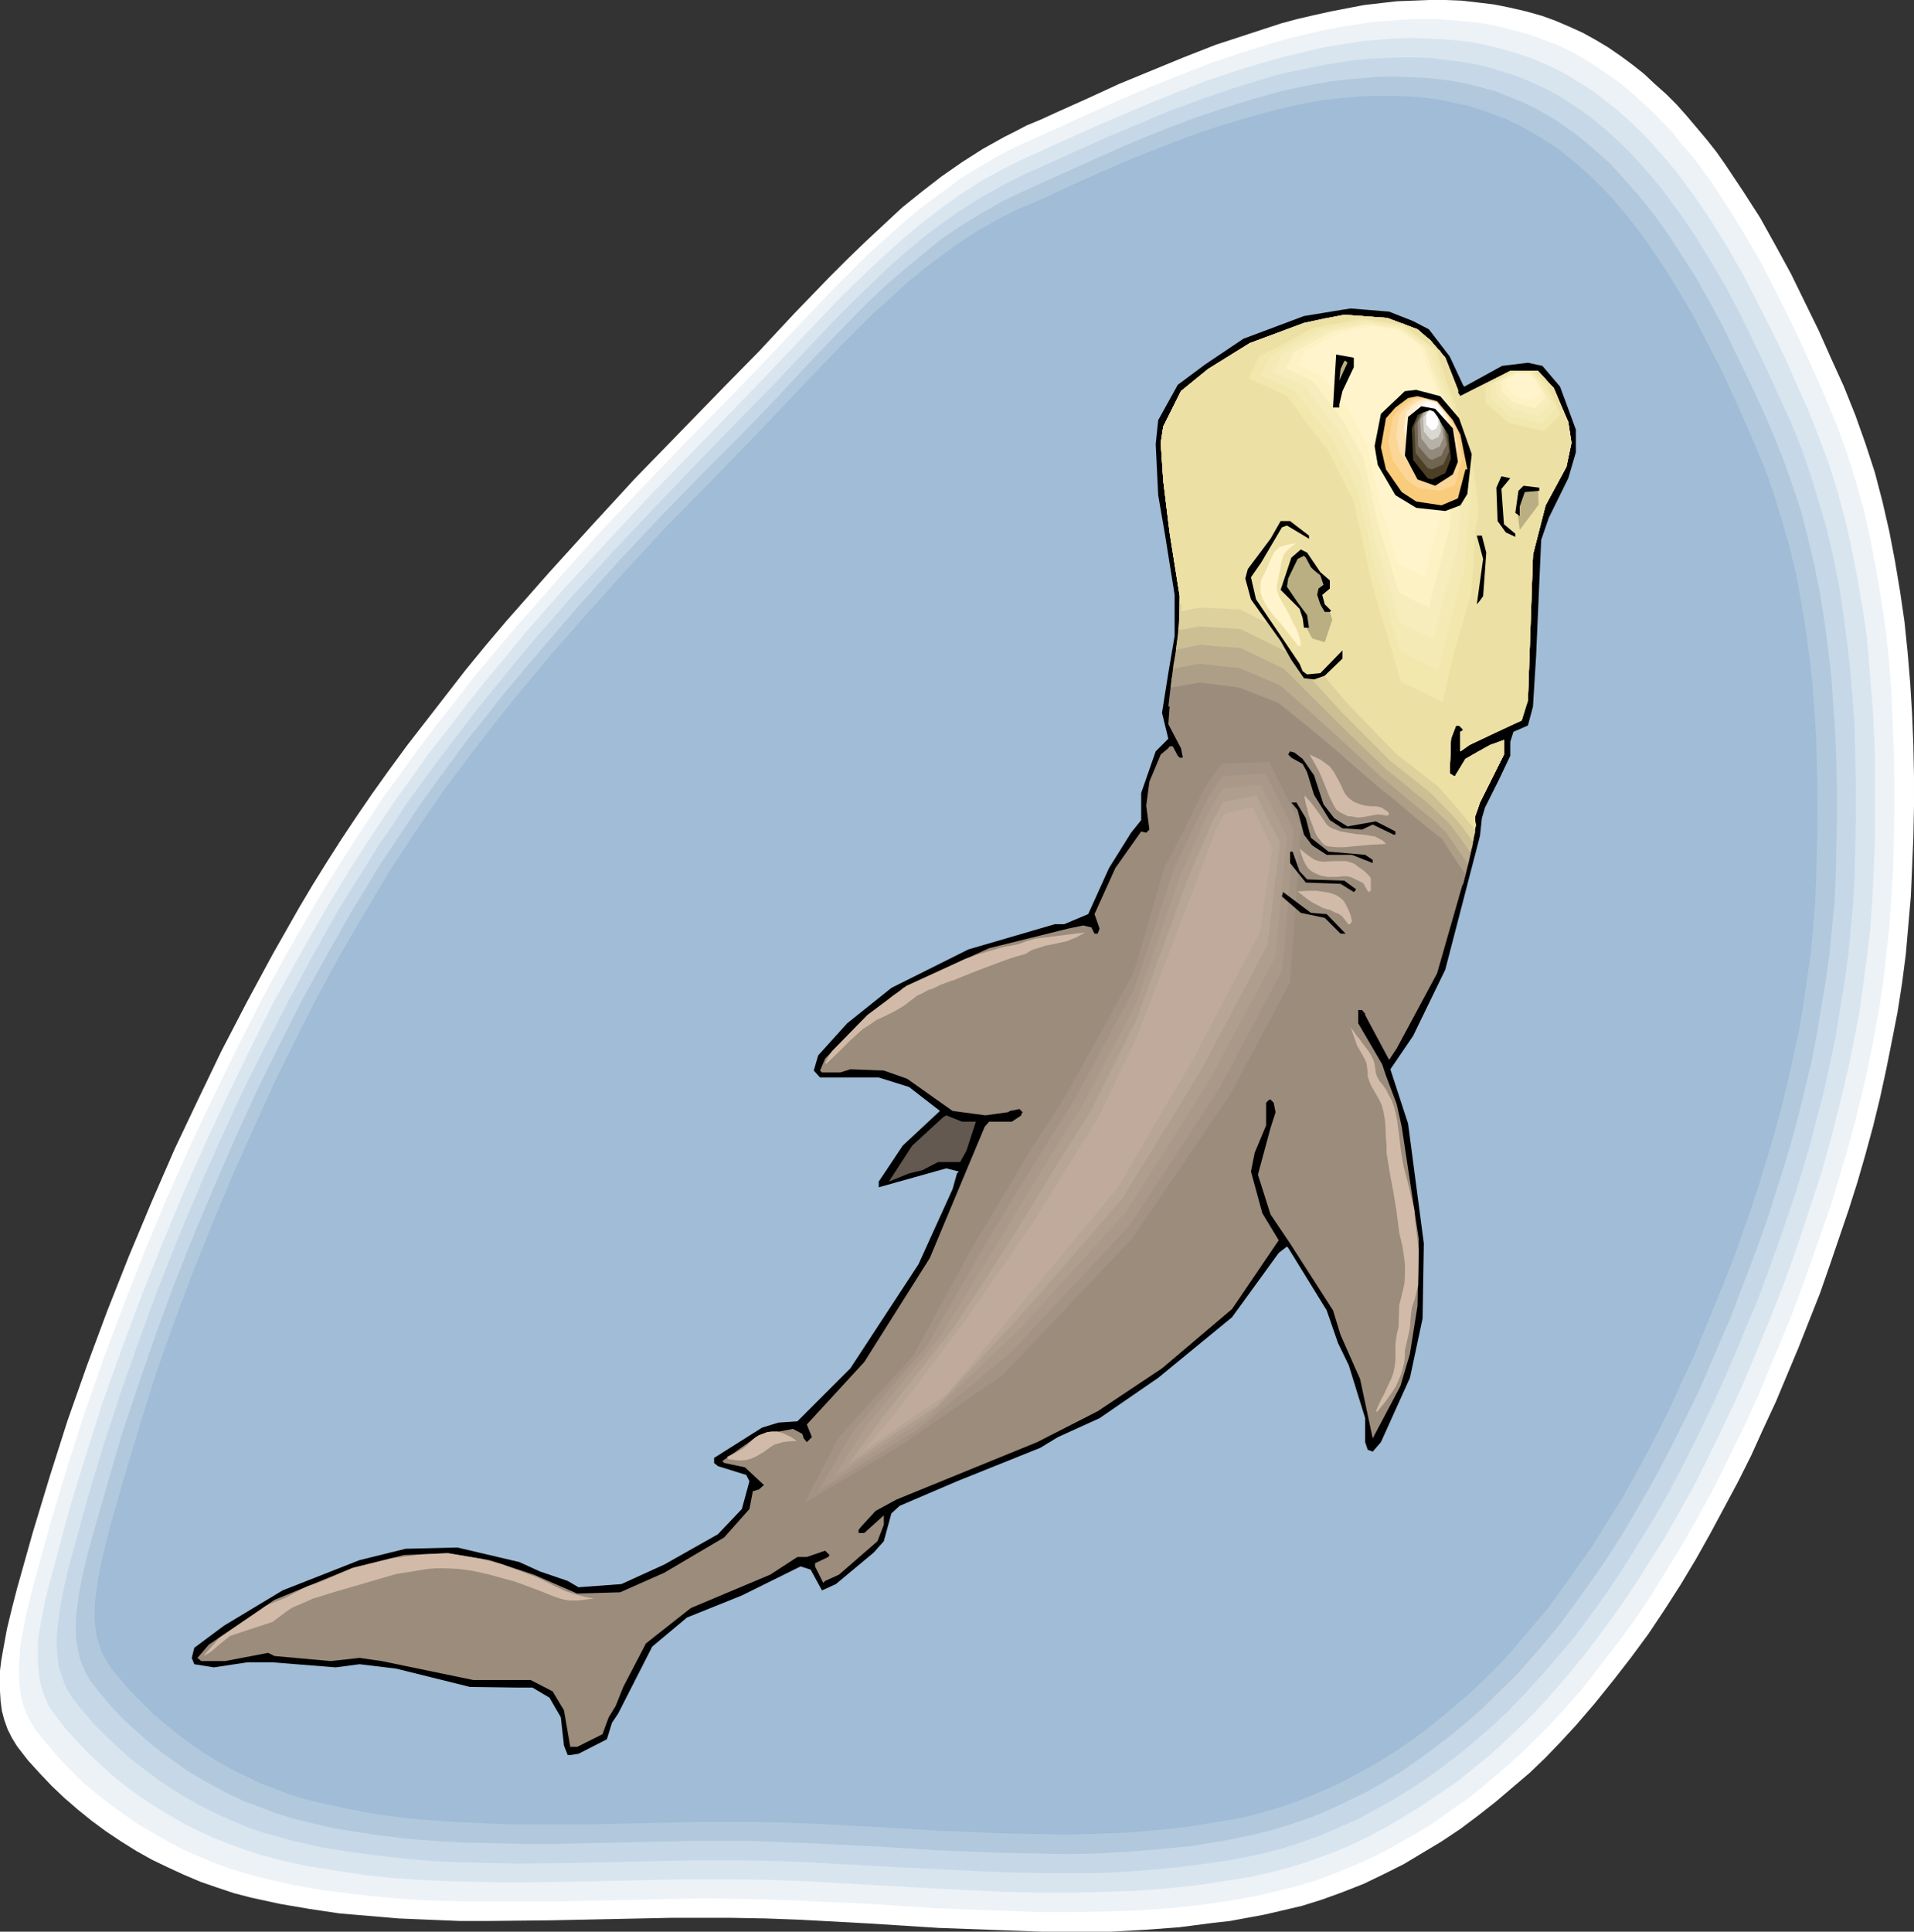
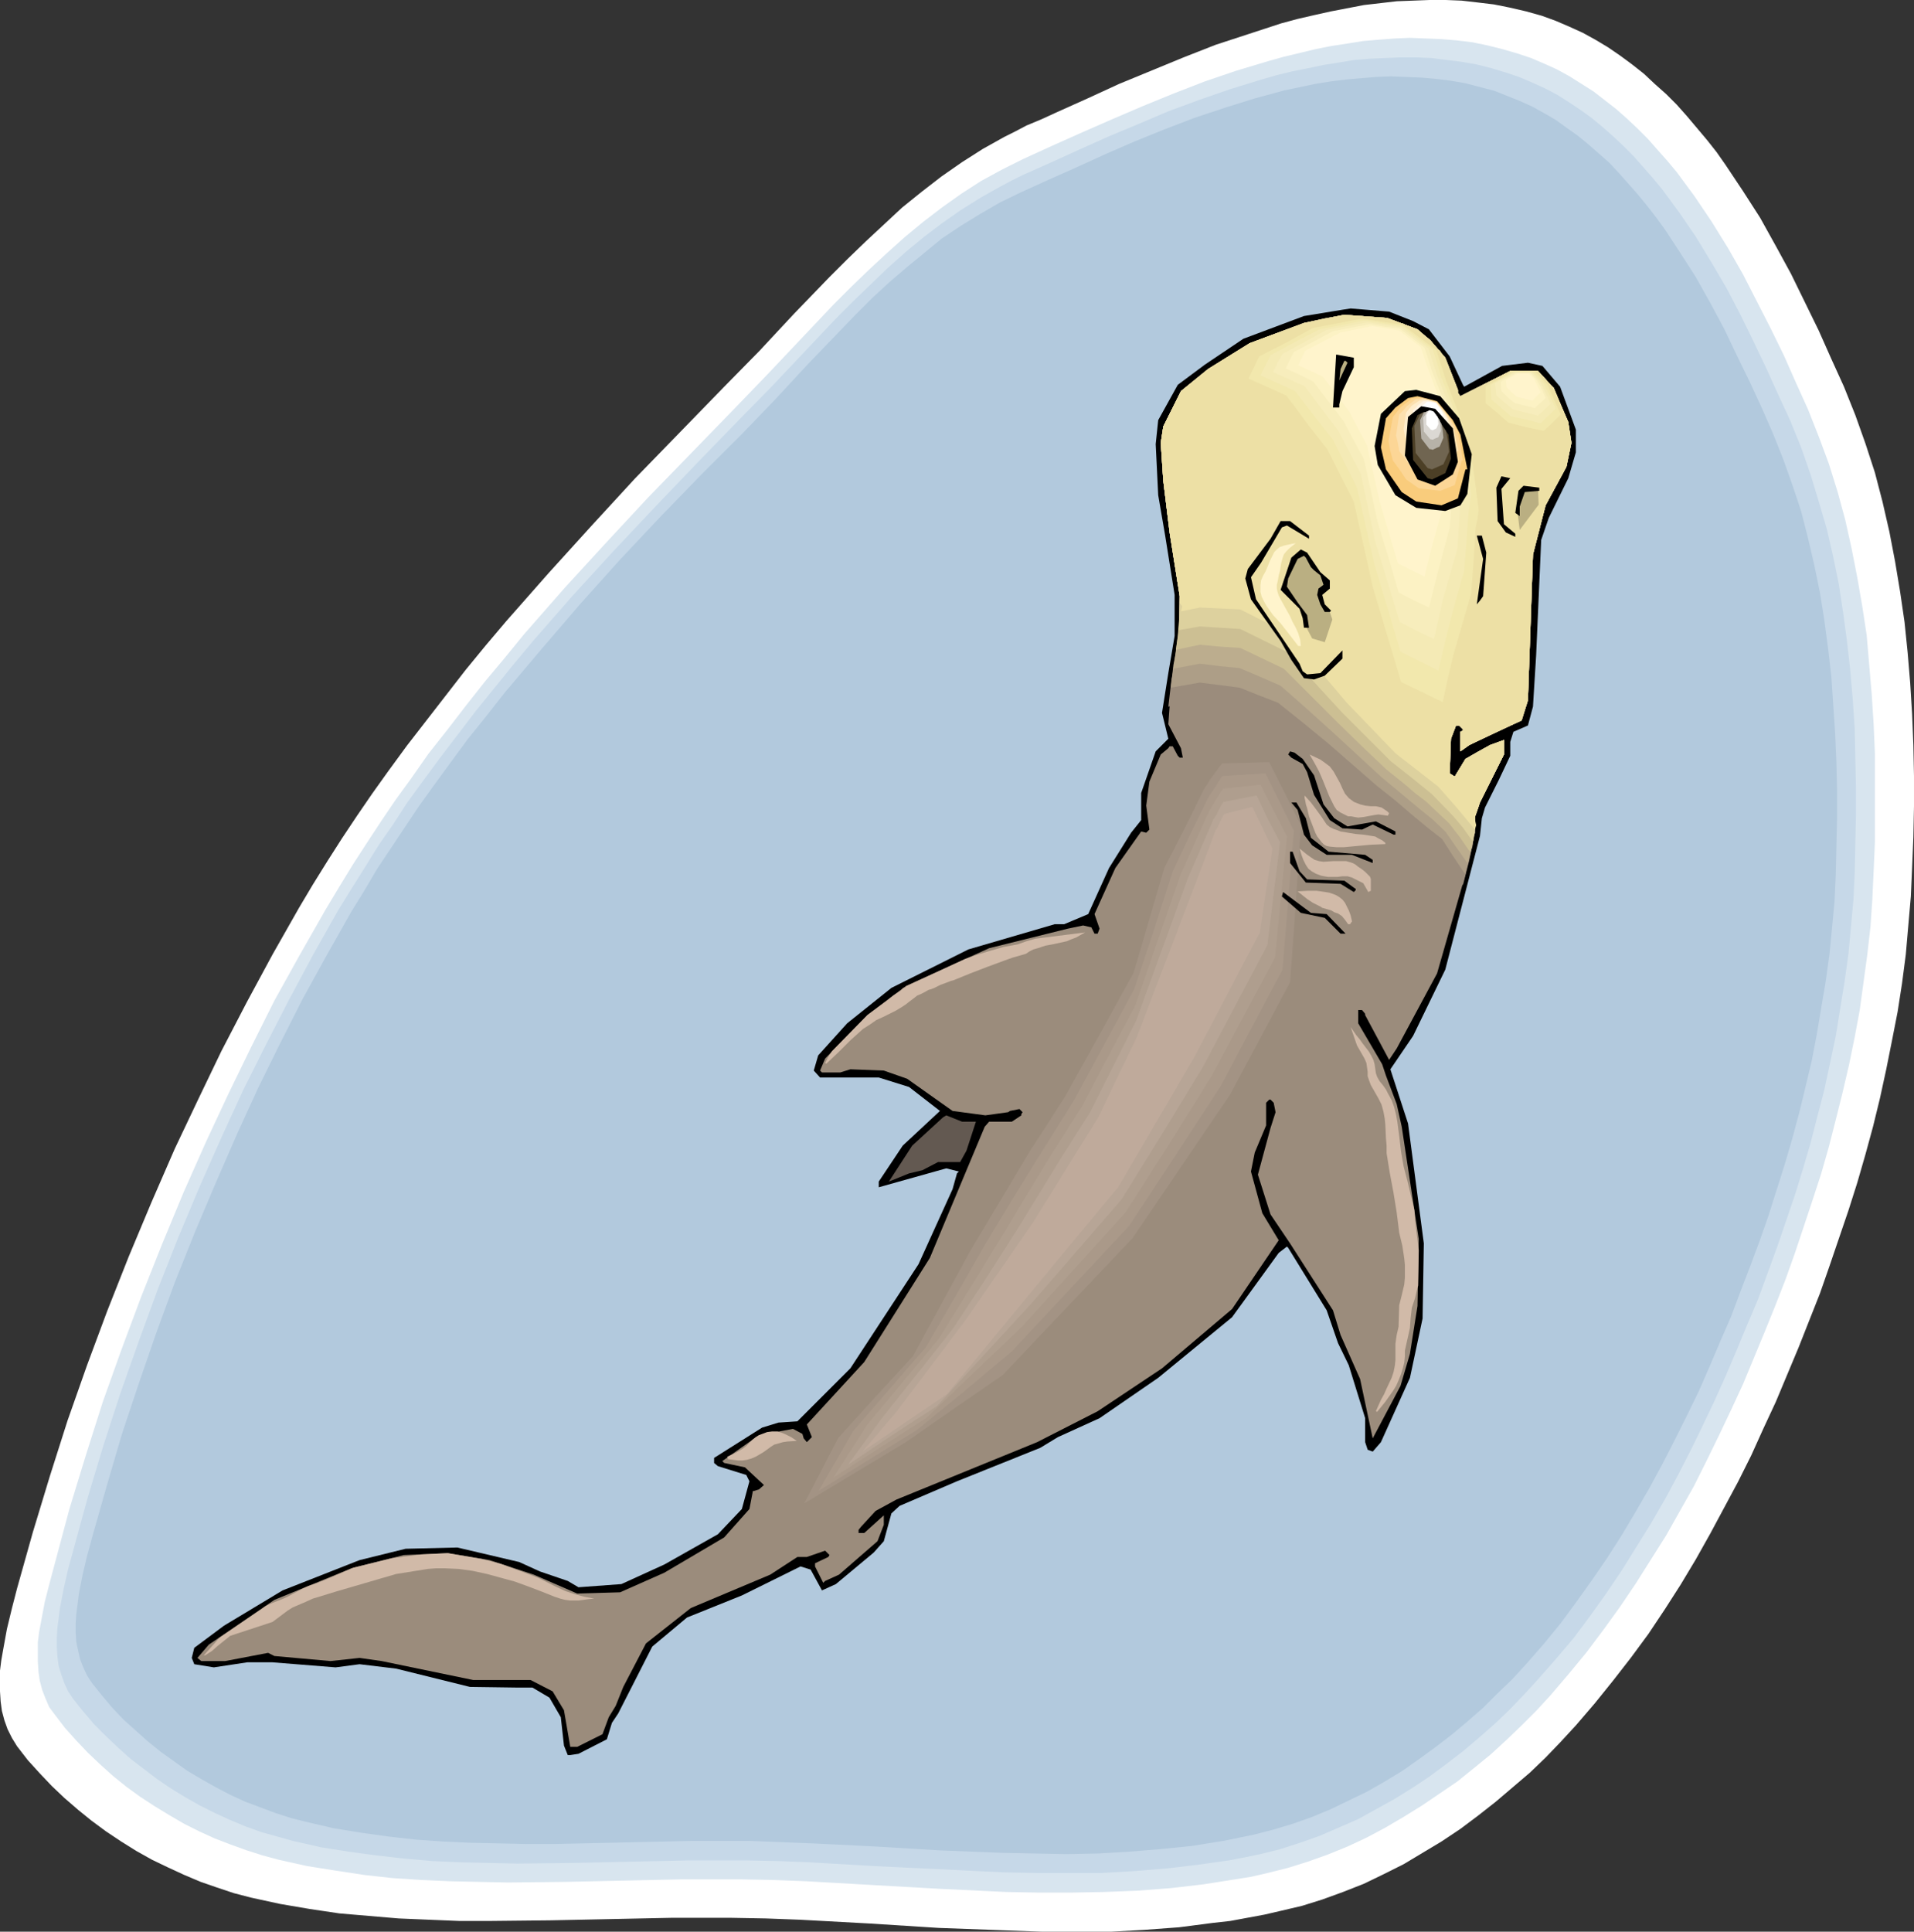
<svg xmlns="http://www.w3.org/2000/svg" xmlns:ns1="http://sodipodi.sourceforge.net/DTD/sodipodi-0.dtd" xmlns:ns2="http://www.inkscape.org/namespaces/inkscape" version="1.0" width="129.724mm" height="130.897mm" id="svg70" ns1:docname="Shark-Man.wmf">
  <rect width="100%" height="100%" fill="#333333" stroke="none" />
  <ns1:namedview id="namedview70" pagecolor="#ffffff" bordercolor="#000000" borderopacity="0.25" ns2:showpageshadow="2" ns2:pageopacity="0.0" ns2:pagecheckerboard="0" ns2:deskcolor="#d1d1d1" ns2:document-units="mm" />
  <defs id="defs1">
    <pattern id="WMFhbasepattern" patternUnits="userSpaceOnUse" width="6" height="6" x="0" y="0" />
  </defs>
  <path style="fill:#ffffff;fill-opacity:1;fill-rule:evenodd;stroke:none" d="m 4.363,406.835 4.04,-14.38 4.363,-14.38 4.525,-14.218 5.01,-14.218 5.171,-13.895 5.494,-13.895 5.818,-13.895 5.979,-13.734 5.979,-12.603 5.979,-12.441 6.464,-12.441 6.626,-12.279 3.394,-5.978 3.394,-5.978 3.555,-5.978 3.717,-5.978 3.717,-5.817 3.878,-5.817 3.878,-5.655 4.04,-5.655 4.848,-6.624 5.01,-6.463 5.01,-6.463 5.01,-6.463 5.171,-6.301 5.333,-6.301 10.827,-12.279 10.989,-12.118 11.15,-12.118 11.474,-11.795 11.312,-11.633 9.05,-9.21 4.363,-4.686 4.525,-4.847 9.05,-9.371 4.525,-4.524 4.686,-4.524 4.686,-4.362 4.686,-4.362 5.01,-4.039 5.01,-3.878 5.333,-3.716 5.333,-3.393 5.494,-3.07 2.909,-1.454 2.747,-1.454 3.878,-1.616 3.878,-1.777 7.918,-3.555 8.08,-3.716 8.242,-3.393 8.242,-3.393 8.242,-3.231 8.403,-2.747 8.403,-2.747 4.202,-1.131 4.202,-0.969 4.363,-0.969 4.202,-0.808 4.202,-0.808 4.202,-0.485 4.202,-0.485 4.202,-0.162 L 366.185,0 h 4.202 l 4.04,0.162 4.202,0.485 4.04,0.485 4.04,0.808 4.202,0.969 4.04,1.131 3.555,1.293 3.394,1.454 3.555,1.616 3.232,1.777 3.232,1.939 3.07,2.1 3.07,2.262 3.07,2.424 2.747,2.585 2.909,2.585 2.747,2.747 2.586,2.908 2.586,3.07 2.586,3.07 2.424,3.07 2.262,3.231 4.525,6.786 4.363,6.786 4.04,7.271 3.878,7.109 3.555,7.271 3.555,7.271 3.232,7.271 3.232,7.109 2.909,7.271 2.586,7.271 2.424,7.432 1.939,7.432 1.778,7.755 1.454,7.594 1.293,7.755 1.131,7.755 0.808,7.917 0.646,7.755 0.485,7.917 0.323,7.917 0.162,7.917 v 7.755 l -0.162,7.917 -0.323,7.755 -0.323,7.432 -0.646,7.432 -0.646,7.432 -0.97,7.432 -1.131,7.271 -1.454,7.432 -1.454,7.271 -1.616,7.432 -1.778,7.271 -1.939,7.109 -2.101,7.271 -2.262,7.109 -2.424,7.109 -2.424,7.109 -2.424,6.948 -2.747,6.948 -2.747,6.948 -2.909,6.948 -2.909,6.948 -3.232,6.948 -3.07,6.786 -3.394,6.786 -3.555,6.624 -3.555,6.624 -3.717,6.624 -3.878,6.463 -4.04,6.301 -4.202,6.301 -4.525,6.14 -4.525,5.817 -4.686,5.817 -4.848,5.655 -3.878,4.201 -3.878,4.039 -4.04,3.878 -4.363,3.716 -4.363,3.716 -4.525,3.555 -4.525,3.393 -4.848,3.231 -4.848,2.908 -4.848,2.908 -5.171,2.585 -5.01,2.424 -5.333,2.1 -5.333,1.939 -5.171,1.616 -5.494,1.293 -4.202,0.969 -4.363,0.808 -4.363,0.808 -4.363,0.485 -8.726,1.131 -8.726,0.646 -8.726,0.485 h -8.888 -8.726 l -8.888,-0.323 -17.614,-0.646 -17.776,-1.131 -17.776,-0.969 -8.726,-0.323 -8.888,-0.162 h -7.595 -7.757 l -31.027,0.646 -15.514,0.162 h -7.757 l -7.757,-0.323 -7.757,-0.323 -7.595,-0.646 -7.595,-0.646 -7.595,-1.131 -7.595,-1.293 -7.434,-1.616 -4.363,-1.131 -4.363,-1.454 -4.202,-1.454 -4.202,-1.777 -4.202,-1.939 -4.04,-1.939 -4.04,-2.262 -3.878,-2.424 -3.878,-2.585 -3.717,-2.747 -3.394,-2.747 -3.555,-3.07 -3.232,-3.07 -3.07,-3.231 L 7.11,450.782 4.363,447.228 3.07,445.127 1.939,442.865 1.131,440.603 0.485,438.18 0.162,435.756 0,433.171 v -2.585 -2.747 l 0.323,-2.585 0.485,-2.747 0.97,-5.332 1.293,-5.332 z" id="path1" />
-   <path style="fill:#edf2f7;fill-opacity:1;fill-rule:evenodd;stroke:none" d="m 9.211,403.604 3.878,-14.057 4.202,-14.057 4.525,-14.057 4.848,-13.895 5.171,-13.734 5.333,-13.572 5.656,-13.572 5.979,-13.41 5.818,-12.279 5.979,-12.279 6.141,-12.118 6.464,-11.956 6.787,-11.795 3.555,-5.978 3.555,-5.655 3.717,-5.817 3.717,-5.655 3.717,-5.655 4.04,-5.493 4.686,-6.463 4.848,-6.463 5.01,-6.301 4.848,-6.301 5.171,-6.14 5.171,-6.14 10.666,-12.118 10.666,-11.956 10.989,-11.633 11.15,-11.633 11.312,-11.472 8.726,-9.048 8.726,-9.21 8.726,-9.21 4.525,-4.524 4.525,-4.524 4.686,-4.201 4.686,-4.201 4.848,-4.039 5.01,-3.716 5.01,-3.716 5.333,-3.231 5.333,-3.07 2.909,-1.454 2.747,-1.293 7.595,-3.393 7.757,-3.555 7.918,-3.555 7.918,-3.393 8.08,-3.231 8.242,-3.231 8.242,-2.747 8.242,-2.585 4.04,-1.131 4.202,-0.969 4.202,-0.969 4.04,-0.808 4.202,-0.646 4.04,-0.646 4.202,-0.323 4.04,-0.323 4.202,-0.162 h 4.04 l 4.04,0.323 4.04,0.323 4.04,0.485 4.04,0.808 3.878,0.969 4.04,1.131 3.555,1.293 3.394,1.293 3.394,1.616 3.232,1.777 3.07,1.939 3.07,2.1 3.07,2.1 2.909,2.424 2.747,2.424 2.747,2.585 2.747,2.747 2.586,2.747 2.424,3.07 2.586,2.908 2.424,3.231 2.262,3.07 4.363,6.624 4.202,6.786 4.04,6.948 3.717,7.109 3.555,7.109 3.394,7.109 3.232,7.109 3.07,6.948 2.909,7.109 2.586,7.109 2.262,7.271 2.101,7.432 1.616,7.432 1.454,7.594 1.293,7.594 1.131,7.594 0.808,7.594 0.646,7.755 0.323,7.755 0.323,7.755 0.162,7.594 v 7.755 l -0.162,7.755 -0.162,7.594 -0.485,7.271 -0.485,7.271 -0.808,7.271 -0.808,7.271 -1.131,7.271 -1.293,7.109 -1.454,7.271 -1.616,7.109 -1.778,7.109 -1.939,7.109 -2.101,7.109 -2.101,6.948 -2.424,6.948 -2.424,6.948 -2.424,6.786 -2.586,6.948 -2.747,6.786 -2.909,6.786 -2.747,6.786 -3.07,6.786 -3.232,6.624 -3.232,6.624 -3.394,6.624 -3.555,6.463 -3.717,6.463 -3.878,6.301 -3.878,6.301 -4.04,5.978 -4.363,5.978 -4.525,5.817 -4.525,5.817 -4.848,5.493 -3.717,4.039 -3.878,3.878 -4.04,3.878 -4.202,3.716 -4.202,3.555 -4.363,3.555 -4.686,3.231 -4.525,3.231 -4.848,2.908 -4.848,2.747 -4.848,2.585 -5.01,2.262 -5.171,2.1 -5.171,1.939 -5.333,1.616 -5.333,1.293 -4.202,0.969 -4.202,0.808 -4.202,0.646 -4.202,0.646 -8.565,0.969 -8.565,0.646 -8.565,0.323 -8.726,0.162 h -8.565 l -8.726,-0.323 -17.291,-0.646 -17.453,-1.131 -17.291,-0.808 -8.565,-0.323 -8.726,-0.162 -7.434,-0.162 -7.595,0.162 -30.381,0.646 h -15.19 -7.595 l -7.595,-0.162 -7.595,-0.323 -7.434,-0.646 -7.595,-0.808 -7.434,-0.969 -7.434,-1.293 -7.272,-1.616 -4.202,-1.131 -4.202,-1.293 -4.202,-1.454 -4.202,-1.777 -4.04,-1.777 -4.04,-2.1 -3.878,-2.262 -3.878,-2.262 -3.717,-2.585 -3.555,-2.585 -3.555,-2.747 -3.394,-2.908 -3.07,-3.07 -3.07,-3.231 -2.909,-3.393 -2.747,-3.393 -1.293,-2.1 -1.131,-2.1 -0.808,-2.262 -0.646,-2.424 -0.323,-2.424 -0.162,-2.424 v -2.585 l 0.162,-2.585 0.162,-2.747 0.485,-2.585 0.97,-5.332 1.293,-5.17 z" id="path2" />
  <path style="fill:#d8e5ef;fill-opacity:1;fill-rule:evenodd;stroke:none" d="m 14.059,400.372 3.717,-13.895 4.202,-13.734 4.363,-13.734 4.848,-13.572 5.01,-13.41 5.333,-13.41 5.494,-13.249 5.818,-13.087 5.656,-12.118 5.818,-11.956 5.979,-11.956 6.464,-11.633 6.626,-11.633 3.394,-5.655 3.555,-5.817 3.555,-5.493 3.717,-5.655 3.717,-5.493 3.878,-5.332 4.525,-6.463 4.848,-6.14 4.848,-6.301 4.848,-6.14 5.01,-5.978 5.01,-6.14 10.342,-11.795 10.666,-11.633 10.666,-11.472 10.989,-11.31 10.989,-11.31 8.565,-8.886 8.565,-9.048 8.565,-9.048 4.363,-4.362 4.525,-4.362 4.525,-4.201 4.686,-4.201 4.686,-3.878 4.848,-3.716 5.01,-3.555 5.01,-3.231 5.333,-2.908 5.494,-2.747 7.434,-3.393 7.595,-3.393 7.757,-3.393 7.918,-3.393 7.918,-3.231 7.918,-3.07 8.08,-2.747 8.08,-2.424 4.04,-1.131 4.04,-0.969 4.04,-0.969 4.04,-0.808 4.202,-0.646 4.04,-0.646 3.878,-0.323 4.202,-0.323 3.878,-0.162 4.04,0.162 4.04,0.162 3.878,0.323 4.04,0.485 3.878,0.808 3.878,0.969 3.878,1.131 3.394,1.131 3.394,1.454 3.232,1.454 3.232,1.777 3.07,1.939 3.07,1.939 2.909,2.262 2.909,2.262 2.747,2.424 2.747,2.585 2.586,2.585 2.424,2.747 2.586,2.908 2.424,2.908 4.525,6.14 4.363,6.463 4.202,6.786 3.878,6.786 3.555,6.948 3.555,6.948 3.394,6.948 3.07,6.948 3.07,6.786 2.747,6.948 2.586,6.948 2.262,7.271 1.939,7.109 1.616,7.271 1.454,7.432 1.293,7.432 1.131,7.432 0.646,7.594 0.646,7.594 0.485,7.594 0.323,7.432 v 7.594 7.594 7.594 l -0.323,7.432 -0.323,7.109 -0.485,7.109 -0.808,7.109 -0.97,7.109 -0.97,7.109 -1.293,6.948 -1.454,7.109 -1.616,6.948 -1.778,7.109 -1.778,6.948 -1.939,6.786 -2.262,6.948 -2.262,6.786 -2.262,6.786 -2.424,6.786 -2.586,6.624 -2.747,6.786 -2.747,6.624 -2.747,6.624 -3.07,6.624 -3.07,6.463 -3.232,6.624 -3.232,6.463 -3.555,6.301 -3.555,6.301 -3.878,6.14 -3.878,6.14 -4.04,5.978 -4.202,5.817 -4.363,5.817 -4.525,5.493 -4.686,5.493 -3.555,3.878 -3.878,3.878 -3.878,3.716 -4.04,3.716 -4.363,3.555 -4.202,3.393 -4.525,3.07 -4.525,3.07 -4.686,2.908 -4.686,2.747 -4.848,2.585 -4.848,2.262 -5.171,2.1 -5.01,1.777 -5.171,1.616 -5.171,1.293 -4.202,0.969 -4.04,0.646 -8.242,1.293 -8.403,0.969 -8.403,0.646 -8.403,0.323 -8.565,0.162 h -8.403 l -8.403,-0.162 -16.968,-0.808 -17.13,-0.969 -16.968,-0.969 -8.565,-0.323 -8.403,-0.162 h -7.434 -7.434 l -14.867,0.323 -14.867,0.323 -14.867,0.162 -7.434,-0.162 -7.434,-0.162 -7.272,-0.323 -7.434,-0.485 -7.272,-0.808 -7.434,-1.131 -7.11,-1.131 -7.272,-1.616 -4.202,-1.131 -4.04,-1.293 -4.04,-1.454 -4.202,-1.616 -3.878,-1.777 -3.878,-1.939 -3.878,-2.262 -3.717,-2.262 -3.717,-2.424 -3.555,-2.585 -3.394,-2.747 -3.232,-2.908 -3.232,-3.07 -2.909,-3.07 -2.909,-3.231 -2.586,-3.393 -1.454,-1.939 -0.97,-2.262 -0.808,-2.1 -0.646,-2.424 -0.323,-2.262 -0.162,-2.585 v -2.424 -2.585 l 0.323,-2.585 0.485,-2.585 0.97,-5.17 1.293,-5.009 z" id="path3" />
  <path style="fill:#c6d8e8;fill-opacity:1;fill-rule:evenodd;stroke:none" d="m 18.746,397.141 3.717,-13.572 4.04,-13.41 4.363,-13.41 4.686,-13.249 4.848,-13.249 5.171,-13.087 5.494,-13.087 5.656,-12.764 5.494,-11.956 5.818,-11.633 5.979,-11.633 6.141,-11.472 6.464,-11.472 3.394,-5.493 3.555,-5.655 3.394,-5.493 3.717,-5.332 3.555,-5.493 3.878,-5.332 4.525,-6.14 4.686,-6.14 4.686,-6.14 4.848,-5.978 4.848,-5.978 4.848,-5.817 10.181,-11.633 10.342,-11.31 10.666,-11.31 10.666,-11.148 10.666,-10.987 8.403,-8.563 8.403,-8.886 8.403,-8.886 4.363,-4.362 4.363,-4.201 4.363,-4.201 4.525,-4.039 4.686,-3.878 4.686,-3.555 4.848,-3.393 5.171,-3.231 5.171,-2.908 2.747,-1.454 2.586,-1.293 7.272,-3.231 7.434,-3.393 7.595,-3.393 7.757,-3.231 7.595,-3.231 7.918,-2.908 7.918,-2.747 7.918,-2.424 3.878,-1.131 4.04,-0.969 4.04,-0.808 3.878,-0.808 4.04,-0.646 3.878,-0.646 4.04,-0.323 3.878,-0.162 3.878,-0.162 h 4.04 l 3.878,0.162 3.878,0.485 3.878,0.485 3.717,0.646 3.878,0.969 3.717,1.131 3.394,1.131 3.394,1.454 3.232,1.454 3.07,1.616 3.07,1.939 2.909,1.939 2.909,2.1 2.747,2.262 2.747,2.424 2.586,2.424 2.586,2.585 2.424,2.747 2.424,2.747 2.424,2.908 2.262,3.07 2.262,3.07 4.202,6.14 4.04,6.624 3.878,6.624 3.555,6.786 3.394,6.948 3.232,6.786 3.07,6.786 3.07,6.624 2.747,6.786 2.424,6.948 2.101,6.948 2.101,7.109 1.616,7.109 1.454,7.109 1.131,7.432 0.97,7.271 0.808,7.271 0.646,7.432 0.485,7.432 0.162,7.432 0.162,7.432 v 7.432 l -0.162,7.271 -0.162,7.432 -0.323,6.948 -0.646,6.948 -0.646,6.948 -0.97,6.948 -1.131,6.948 -1.131,6.948 -1.454,6.948 -1.454,6.786 -1.778,6.786 -1.778,6.948 -1.939,6.624 -2.101,6.786 -2.262,6.624 -2.262,6.624 -2.424,6.624 -2.424,6.624 -2.747,6.463 -2.747,6.624 -2.747,6.463 -2.909,6.463 -3.07,6.463 -3.07,6.301 -3.232,6.301 -3.394,6.301 -3.555,6.14 -3.717,5.978 -3.717,5.978 -4.04,5.978 -4.04,5.655 -4.202,5.655 -4.525,5.332 -4.686,5.332 -3.555,3.878 -3.717,3.878 -3.717,3.555 -4.04,3.555 -4.202,3.555 -4.202,3.231 -4.363,3.231 -4.363,2.908 -4.686,2.908 -4.686,2.585 -4.686,2.585 -4.848,2.1 -4.848,2.1 -5.01,1.777 -5.01,1.616 -5.171,1.293 -3.878,0.808 -4.202,0.808 -8.08,1.131 -8.242,0.969 -8.08,0.646 -8.242,0.485 h -8.242 -8.242 l -8.403,-0.162 -16.645,-0.808 -16.645,-0.808 -16.645,-0.969 -8.242,-0.323 -8.242,-0.162 H 176.305 l -14.706,0.323 -14.544,0.323 -14.544,0.162 -7.272,-0.162 -7.272,-0.162 -7.272,-0.323 -7.272,-0.646 -7.11,-0.808 -7.11,-0.969 -7.11,-1.131 -7.11,-1.616 -4.04,-1.131 -4.04,-1.131 -4.04,-1.454 -3.878,-1.616 -3.878,-1.777 -3.878,-1.939 -3.717,-2.1 -3.717,-2.262 -3.555,-2.424 -3.394,-2.585 -3.394,-2.585 -3.232,-2.908 -3.07,-2.908 -3.07,-3.07 -2.747,-3.231 -2.586,-3.231 -1.293,-1.939 -0.97,-2.1 -0.808,-2.262 -0.646,-2.1 -0.323,-2.424 -0.162,-2.424 v -2.424 l 0.162,-2.585 0.323,-2.424 0.323,-2.585 0.97,-5.009 1.131,-5.009 z" id="path4" />
  <path style="fill:#b2c9dd;fill-opacity:1;fill-rule:evenodd;stroke:none" d="m 23.594,393.748 3.717,-13.087 3.878,-13.249 4.363,-13.087 4.525,-13.087 4.686,-12.764 5.171,-12.926 5.333,-12.603 5.494,-12.603 5.333,-11.633 5.656,-11.472 5.818,-11.472 6.141,-11.148 6.302,-11.148 3.394,-5.493 3.232,-5.493 3.555,-5.332 3.555,-5.332 3.555,-5.332 3.717,-5.17 4.363,-5.978 4.525,-6.14 4.686,-5.817 4.686,-5.978 9.696,-11.472 9.858,-11.472 10.019,-11.148 10.342,-10.987 10.504,-10.825 10.666,-10.664 8.242,-8.563 8.08,-8.725 8.242,-8.563 4.202,-4.362 4.202,-4.201 4.363,-4.039 4.525,-3.878 4.525,-3.716 4.525,-3.716 4.848,-3.231 5.01,-3.07 5.01,-2.908 5.333,-2.585 7.11,-3.231 7.272,-3.231 7.434,-3.393 7.434,-3.231 7.595,-3.07 7.595,-2.908 7.757,-2.585 7.757,-2.424 7.757,-2.1 3.878,-0.808 3.878,-0.808 4.04,-0.646 3.878,-0.485 3.717,-0.323 3.878,-0.323 3.878,-0.162 3.878,0.162 3.878,0.162 3.717,0.323 3.878,0.485 3.717,0.646 3.717,0.969 3.717,0.969 3.232,1.293 3.232,1.293 3.232,1.454 2.909,1.616 3.07,1.777 2.909,2.1 2.747,1.939 2.747,2.262 2.586,2.262 2.747,2.424 2.424,2.585 2.424,2.747 2.424,2.747 2.262,2.747 2.262,2.908 2.262,3.07 4.04,6.14 4.04,6.301 3.717,6.624 3.555,6.624 3.232,6.786 3.232,6.624 3.07,6.624 2.909,6.624 2.586,6.463 2.424,6.786 2.262,6.786 1.778,6.948 1.616,6.948 1.454,7.109 1.131,7.109 0.97,7.271 0.808,7.109 0.485,7.271 0.485,7.271 0.323,7.271 0.162,7.271 v 7.109 l -0.162,7.271 -0.162,7.109 -0.323,6.948 -0.646,6.786 -0.646,6.786 -0.97,6.948 -1.131,6.624 -1.131,6.786 -1.293,6.786 -1.616,6.786 -1.616,6.624 -1.778,6.624 -1.939,6.624 -2.101,6.624 -2.101,6.624 -2.262,6.463 -2.424,6.463 -2.424,6.301 -2.424,6.463 -2.747,6.301 -2.747,6.463 -2.747,6.301 -3.07,6.301 -3.07,6.14 -3.232,6.301 -3.232,5.978 -3.555,6.14 -3.555,5.978 -3.717,5.817 -3.878,5.655 -4.04,5.655 -4.04,5.493 -4.363,5.332 -4.525,5.17 -3.555,3.878 -3.717,3.555 -3.717,3.716 -3.878,3.393 -4.04,3.393 -4.202,3.231 -4.202,3.07 -4.363,3.07 -4.525,2.747 -4.525,2.585 -4.686,2.262 -4.686,2.262 -4.686,1.939 -5.01,1.777 -4.848,1.454 -5.01,1.293 -3.878,0.808 -4.04,0.808 -7.918,1.293 -8.08,0.808 -7.918,0.646 -8.08,0.485 -8.08,0.162 -8.242,-0.162 -8.08,-0.162 -16.322,-0.646 -16.16,-0.969 -16.322,-0.808 -8.08,-0.323 -8.242,-0.323 h -6.949 -7.272 l -14.221,0.323 -14.221,0.323 -7.11,0.162 h -7.272 l -6.949,-0.162 -7.272,-0.162 -7.11,-0.323 -6.949,-0.485 -7.11,-0.808 -6.949,-0.969 -6.949,-1.131 -6.949,-1.616 -3.878,-0.969 -4.04,-1.293 -3.878,-1.454 -3.878,-1.454 -3.878,-1.777 -3.717,-1.939 -3.717,-2.1 -3.555,-2.1 -3.394,-2.424 -3.394,-2.424 -3.394,-2.747 -3.07,-2.747 -3.07,-2.747 -2.909,-3.07 -2.586,-3.07 -2.586,-3.231 -1.293,-1.939 -0.97,-2.1 -0.808,-2.1 -0.485,-2.1 -0.485,-2.262 -0.162,-2.424 v -2.424 l 0.162,-2.424 0.323,-2.424 0.323,-2.585 0.97,-5.009 1.131,-4.847 0.646,-2.262 z" id="path5" />
-   <path style="fill:#a0bcd6;fill-opacity:1;fill-rule:evenodd;stroke:none" d="m 28.28,390.678 3.717,-12.926 3.878,-12.926 4.04,-12.926 4.525,-12.764 4.686,-12.603 5.01,-12.441 5.171,-12.441 5.494,-12.279 5.171,-11.472 5.494,-11.148 5.656,-11.148 5.979,-10.987 6.302,-10.825 6.464,-10.825 3.394,-5.17 3.394,-5.17 3.555,-5.17 3.555,-5.17 4.363,-5.817 4.525,-5.978 4.525,-5.817 4.525,-5.655 9.534,-11.472 9.696,-10.987 9.858,-10.987 10.019,-10.825 10.342,-10.502 10.342,-10.664 7.918,-8.24 8.08,-8.563 8.08,-8.402 4.04,-4.039 4.202,-4.201 4.363,-3.878 4.202,-3.878 4.525,-3.716 4.525,-3.393 4.686,-3.393 4.848,-3.07 4.848,-2.747 5.171,-2.585 3.555,-1.454 3.555,-1.616 6.949,-3.231 7.272,-3.231 7.434,-3.231 7.434,-2.908 7.434,-2.908 7.595,-2.585 7.595,-2.262 7.595,-2.1 3.717,-0.808 3.878,-0.808 3.717,-0.646 3.878,-0.485 3.878,-0.323 3.717,-0.323 h 3.717 3.717 l 3.717,0.162 3.717,0.323 3.717,0.485 3.717,0.808 3.717,0.808 3.555,1.131 3.232,1.131 3.232,1.293 3.07,1.454 2.909,1.616 2.909,1.777 2.909,1.777 2.747,2.1 2.586,2.1 2.586,2.262 2.586,2.424 2.424,2.424 2.424,2.585 2.262,2.747 2.262,2.747 2.262,2.908 2.101,2.908 4.04,5.978 3.878,6.301 3.717,6.301 3.394,6.624 3.394,6.463 3.07,6.624 2.909,6.463 2.747,6.301 2.747,6.624 2.262,6.463 2.101,6.786 1.939,6.786 1.616,6.786 1.293,6.948 1.131,6.948 0.97,6.948 0.808,7.109 0.485,7.109 0.485,7.109 0.162,6.948 0.162,7.271 v 6.948 l -0.162,7.109 -0.162,7.109 -0.323,6.624 -0.485,6.624 -0.646,6.786 -0.97,6.624 -0.97,6.624 -1.131,6.624 -1.454,6.624 -1.454,6.463 -1.616,6.624 -1.778,6.463 -1.939,6.463 -1.939,6.463 -2.101,6.301 -2.262,6.463 -2.262,6.301 -2.424,6.14 -5.171,12.603 -2.586,6.301 -2.909,6.14 -2.747,6.14 -3.07,6.14 -3.07,5.978 -3.232,5.978 -3.394,5.978 -3.555,5.655 -3.555,5.817 -3.878,5.493 -3.878,5.493 -4.04,5.493 -4.363,5.17 -4.363,5.17 -3.394,3.716 -3.555,3.555 -3.717,3.555 -3.878,3.393 -3.878,3.231 -4.04,3.231 -4.202,3.07 -4.202,2.908 -4.525,2.747 -4.363,2.424 -4.525,2.424 -4.686,2.1 -4.686,1.939 -4.686,1.777 -4.848,1.454 -4.848,1.293 -3.878,0.808 -3.878,0.646 -7.918,1.293 -7.757,0.808 -7.918,0.646 -7.757,0.323 -7.918,0.162 -7.918,-0.162 -8.08,-0.162 -15.837,-0.646 -15.998,-0.969 -15.837,-0.808 -7.918,-0.323 -7.918,-0.162 h -7.11 -6.949 l -13.898,0.323 -13.898,0.323 h -14.059 -6.949 l -6.949,-0.323 -6.949,-0.323 -6.949,-0.485 -6.787,-0.646 -6.949,-0.969 -6.787,-1.293 -6.787,-1.454 -3.878,-0.969 -3.717,-1.131 -3.878,-1.454 -3.878,-1.454 -3.555,-1.777 -3.717,-1.777 -3.717,-2.1 -3.394,-2.1 -3.394,-2.262 -3.394,-2.585 -3.232,-2.585 -3.07,-2.585 -2.909,-2.908 -2.909,-2.908 -2.586,-3.07 -2.586,-3.07 -1.131,-1.939 -1.131,-1.939 -0.646,-2.1 -0.646,-2.1 -0.323,-2.262 -0.162,-2.262 v -2.424 l 0.162,-2.424 0.323,-2.424 0.323,-2.424 0.97,-4.847 1.131,-4.686 z" id="path6" />
  <path style="fill:#000000;fill-opacity:1;fill-rule:evenodd;stroke:none" d="m 361.984,82.239 4.04,2.1 5.333,6.948 3.394,7.271 0.323,0.485 9.696,-5.332 6.626,-0.808 3.717,0.808 4.525,5.332 4.04,10.987 v 5.817 l -1.939,6.624 -5.01,10.179 -1.939,5.655 -1.293,29.567 -0.808,13.087 -1.293,4.847 -3.717,1.616 -0.808,2.585 v 3.555 l -2.909,6.14 -3.555,7.109 -0.808,2.747 -0.485,4.524 -8.888,34.253 -8.242,16.965 -5.818,8.563 4.525,13.895 4.04,30.698 -0.323,19.227 -3.232,15.188 -7.434,16.48 -2.101,2.424 -1.293,-0.485 -0.646,-1.939 v -6.14 l -4.202,-13.572 -2.747,-5.655 -2.909,-8.402 -9.858,-15.995 -0.323,-0.323 -2.101,1.616 -11.958,16.48 -18.907,15.511 -15.029,10.341 -10.666,4.847 -4.525,2.747 -21.331,8.563 -14.706,6.301 -2.101,1.939 -1.939,7.109 -2.586,2.908 -9.696,8.079 -3.555,1.616 -2.909,-5.332 -2.586,-0.808 -15.029,7.432 -14.059,5.655 -8.888,7.432 -8.726,17.126 -1.616,2.424 -1.293,4.201 -7.272,3.716 -2.101,0.323 h -0.646 l -0.97,-2.424 -0.808,-7.271 -2.909,-5.009 -4.363,-2.585 h -4.202 l -11.797,-0.162 -18.907,-4.686 -9.373,-1.131 -6.141,0.808 -16.16,-1.293 h -6.464 l -8.565,1.293 -5.01,-0.808 -0.646,-1.616 0.646,-2.585 7.595,-5.655 15.029,-9.048 19.715,-7.755 11.797,-2.908 13.251,-0.323 15.837,3.716 5.333,2.424 7.11,2.424 2.747,1.616 10.989,-0.808 10.989,-5.009 13.736,-7.755 6.141,-6.463 1.939,-7.109 -0.808,-1.616 -7.272,-2.262 -0.97,-0.808 v -1.293 l 12.282,-7.755 4.202,-1.293 4.848,-0.323 13.574,-13.572 17.453,-26.659 8.726,-19.227 1.131,-4.039 0.485,-0.485 -3.232,-0.808 -17.291,4.847 v -1.454 l 6.141,-9.21 9.534,-8.886 -7.918,-6.14 -7.757,-2.424 h -15.029 l -1.616,-1.777 1.131,-3.878 7.434,-8.24 11.312,-9.048 19.715,-9.856 22.139,-6.463 h 2.424 l 6.141,-2.585 5.333,-11.795 5.656,-9.048 2.586,-3.231 v -6.948 l 3.717,-10.664 3.232,-3.231 -1.616,-6.624 1.616,-10.179 1.616,-9.533 v -10.502 l -2.424,-15.188 -1.778,-10.341 -0.646,-13.087 0.646,-6.14 5.01,-9.048 6.949,-5.17 9.858,-6.624 15.514,-5.817 9.858,-1.616 2.101,-0.323 9.858,0.808 z" id="path7" />
  <path style="fill:#9b8c7c;fill-opacity:1;fill-rule:evenodd;stroke:none" d="m 363.115,84.34 3.232,2.747 3.878,4.524 3.232,8.24 v 0.808 l 0.646,0.808 12.766,-6.463 h 7.11 l 4.04,4.362 3.717,8.725 0.808,5.332 -1.293,6.14 -5.333,9.856 -3.232,12.603 -1.293,37.323 -1.616,5.17 -13.413,6.301 -2.262,1.616 v -5.009 l 0.646,-0.323 v -0.323 l -0.97,-0.969 h -0.808 l -1.293,3.393 -0.323,8.886 1.293,0.808 2.747,-4.524 6.302,-3.555 3.555,-1.293 v 3.716 l -6.141,12.279 -1.293,3.716 v 4.039 l -1.131,4.524 -1.293,6.14 -7.272,25.367 -10.342,19.227 -1.939,2.908 -6.141,-11.472 v -0.323 l -0.808,-0.969 h -0.97 v 3.393 l 6.141,10.502 0.97,2.908 2.747,7.271 1.293,5.817 4.363,28.76 -0.323,17.126 -1.939,12.279 -2.424,8.24 -7.11,13.41 -3.232,-15.188 -5.01,-11.31 -1.939,-6.301 -10.989,-17.127 -5.01,-7.432 -3.232,-10.179 3.232,-11.956 1.293,-4.039 -0.485,-2.424 -0.808,-0.808 h -0.323 l -0.808,0.808 v 5.817 l -2.909,6.948 -0.97,4.847 2.909,10.664 4.202,6.948 -11.958,17.611 -17.938,15.188 -16.483,10.987 -15.514,7.917 -36.037,14.703 -5.333,2.908 -3.717,4.039 -0.646,0.808 v 0.808 h 1.454 l 5.01,-4.524 v 2.424 l -1.616,4.201 -9.858,8.563 -3.555,1.616 -0.485,0.485 -2.101,-4.201 v -0.808 l 3.394,-1.616 0.323,-0.485 -1.131,-1.131 -4.686,1.616 h -2.424 l -6.949,4.524 -20.362,8.563 -11.474,9.048 -5.818,11.148 -1.939,4.847 -1.778,2.908 -1.616,4.362 -6.464,3.231 h -1.778 l -1.616,-9.371 -2.909,-4.847 -5.656,-2.908 h -14.706 l -23.432,-4.847 -5.656,-0.808 -7.434,0.808 -14.382,-1.293 -1.616,-0.808 -10.989,2.1 h -6.141 l -0.97,-0.808 2.909,-3.393 16.806,-11.472 19.715,-8.079 13.413,-3.393 11.312,-0.485 10.666,1.777 11.312,3.716 11.15,4.847 10.989,-0.323 11.312,-5.009 15.352,-9.048 6.464,-7.271 0.808,-4.201 v -0.323 l 1.616,-0.485 1.293,-1.131 -4.848,-4.524 -5.333,-1.131 -0.485,-0.485 9.373,-6.624 8.726,-1.616 2.424,1.293 0.323,1.131 0.808,0.969 1.293,-1.293 -1.293,-3.231 14.706,-15.995 16.806,-26.659 9.05,-21.65 5.01,-11.956 1.131,-1.293 h 5.818 l 2.424,-1.616 v -0.323 l 0.323,-0.485 -0.808,-0.808 -2.424,0.485 -0.485,0.323 -5.818,0.808 -8.403,-1.131 -11.635,-8.24 -5.979,-2.1 -8.565,-0.323 -2.586,0.808 h -4.686 l -0.485,-0.485 1.293,-3.07 10.827,-11.148 9.858,-7.432 21.331,-9.694 20.2,-5.009 3.878,-0.808 2.101,0.485 0.808,1.616 h 0.808 l 0.485,-1.293 -1.293,-3.716 5.333,-11.795 6.626,-9.371 1.293,0.323 0.808,-0.808 -0.808,-6.14 0.808,-6.14 2.909,-6.948 1.939,-1.616 0.323,-0.485 h 0.808 l 1.293,2.424 0.485,0.485 h 0.808 l -0.485,-2.424 -3.232,-6.14 0.808,-11.148 2.101,-9.371 v -12.279 l -2.586,-16.319 -1.616,-13.249 -0.646,-9.694 0.646,-4.201 4.525,-9.048 6.949,-5.655 10.666,-6.624 13.898,-5.17 10.342,-2.1 10.989,0.808 z" id="path8" />
  <path style="fill:#9b8c7c;fill-opacity:1;fill-rule:evenodd;stroke:none" d="m 313.019,192.269 h 13.251 l 8.726,17.611 -2.586,44.917 -15.029,27.952 -26.341,37.808 -37.006,37.808 -24.402,14.057 -27.31,15.834 8.726,-18.419 19.392,-20.196 14.059,-27.305 16.645,-28.113 9.696,-15.026 19.392,-34.091 6.141,-23.751 11.474,-22.135 v 0 l 0.162,-0.323 0.323,-0.323 0.323,-0.485 0.808,-1.293 0.97,-1.293 0.97,-1.454 0.485,-0.485 0.323,-0.485 0.323,-0.485 0.323,-0.162 z" id="path9" />
  <path style="fill:#a39384;fill-opacity:1;fill-rule:evenodd;stroke:none" d="m 313.18,195.501 6.141,-0.162 5.818,-0.162 8.08,16.157 -1.293,20.196 -1.454,20.035 -15.352,28.76 -25.048,36.838 -33.29,35.061 -12.443,8.563 -12.282,8.563 -26.018,15.672 8.726,-16.803 9.534,-10.502 9.534,-10.341 14.706,-26.982 15.352,-25.69 4.525,-6.948 4.525,-7.109 8.726,-15.672 8.726,-15.834 7.918,-26.982 5.171,-10.017 5.01,-10.179 h 0.162 v -0.323 l 0.323,-0.323 0.323,-0.485 0.646,-1.131 0.97,-1.293 0.808,-1.131 0.808,-1.131 0.323,-0.323 0.162,-0.323 z" id="path10" />
  <path style="fill:#aa9989;fill-opacity:1;fill-rule:evenodd;stroke:none" d="m 313.342,198.732 5.333,-0.323 5.494,-0.323 7.272,14.703 -1.454,17.773 -1.454,17.773 -7.918,14.865 -7.757,14.703 -11.797,18.096 -11.797,17.934 -30.058,32.153 -12.12,10.179 -12.282,10.017 -25.048,15.511 4.363,-7.594 4.363,-7.594 18.746,-21.65 7.595,-13.087 7.595,-13.249 7.11,-11.795 7.11,-11.472 8.403,-13.41 15.514,-28.598 5.01,-15.026 4.848,-15.188 4.363,-9.21 4.525,-9.21 v -0.162 l 0.162,-0.162 0.162,-0.323 0.323,-0.485 0.646,-0.969 0.808,-1.131 0.646,-1.131 0.646,-0.969 0.162,-0.323 0.323,-0.162 v -0.162 z" id="path11" />
  <path style="fill:#af9e8e;fill-opacity:1;fill-rule:evenodd;stroke:none" d="m 313.504,201.963 9.373,-0.969 3.394,6.624 3.394,6.624 -3.07,31.022 -16.16,30.214 -10.989,17.611 -11.15,17.45 -26.502,29.244 -24.563,23.428 -23.755,15.188 8.726,-13.572 18.422,-22.135 15.998,-26.013 6.302,-10.502 6.302,-10.341 7.918,-12.441 6.787,-12.926 6.949,-13.087 11.474,-33.284 7.595,-16.803 h 0.162 v -0.162 l 0.162,-0.323 0.323,-0.485 0.485,-0.808 0.646,-1.131 0.646,-0.969 0.485,-0.808 0.323,-0.323 0.162,-0.323 z" id="path12" />
  <path style="fill:#b7a596;fill-opacity:1;fill-rule:evenodd;stroke:none" d="m 313.665,205.356 4.04,-0.808 4.202,-0.808 2.909,6.14 3.07,5.817 -1.616,13.249 -1.616,13.087 -16.483,31.183 -10.342,16.965 -10.504,16.965 -22.947,26.498 -24.402,26.498 -11.474,7.432 -11.312,7.594 8.726,-11.956 18.099,-22.781 8.403,-12.764 8.242,-12.926 5.656,-9.21 5.656,-9.21 7.272,-11.472 11.797,-23.428 6.626,-18.257 6.626,-18.257 6.464,-14.864 v -0.162 l 0.162,-0.162 0.323,-0.485 0.485,-0.808 0.485,-0.969 0.485,-0.969 0.485,-0.808 0.162,-0.162 0.162,-0.162 v -0.162 z" id="path13" />
  <path style="fill:#bfaa9b;fill-opacity:1;fill-rule:evenodd;stroke:none" d="m 313.827,208.426 6.949,-1.777 5.171,10.664 -3.232,21.489 -16.806,31.991 -19.392,33.122 -19.554,23.589 -24.402,29.567 -21.654,14.703 8.726,-10.179 17.776,-23.589 17.291,-25.043 10.019,-16.157 6.626,-10.664 9.858,-20.519 15.19,-39.746 5.01,-13.249 v 0 l 0.162,-0.162 0.323,-0.485 0.323,-0.808 0.808,-1.616 0.323,-0.646 0.323,-0.485 z" id="path14" />
  <path style="fill:#9b8c7c;fill-opacity:1;fill-rule:evenodd;stroke:none" d="m 299.283,180.959 8.08,-1.454 10.019,1.454 9.373,3.393 12.282,8.563 12.443,10.341 8.888,7.594 8.08,6.14 6.302,9.694 1.616,-6.301 1.454,-7.109 v -4.039 l 1.293,-3.716 6.141,-12.279 v -3.716 l -3.555,1.293 -6.302,3.555 -2.747,4.524 -1.293,-0.808 0.323,-8.886 1.293,-3.393 h 0.808 l 0.97,0.969 v 0.323 l -0.646,0.323 v 5.009 l 2.262,-1.616 13.413,-6.301 1.616,-5.17 1.293,-37.323 3.232,-12.603 5.333,-9.856 1.293,-6.14 -0.808,-5.332 -3.717,-8.725 -4.04,-4.362 h -7.11 l -12.766,6.463 -0.646,-0.808 v -0.808 l -3.232,-8.24 -3.878,-4.524 -3.232,-2.747 -7.757,-2.908 -10.989,-0.808 -10.342,2.1 -13.898,5.17 -10.666,6.624 -6.949,5.655 -4.525,9.048 -0.646,4.201 0.646,9.694 1.616,13.249 2.586,16.319 -0.323,12.279 -1.778,9.048 z" id="path15" />
  <path style="fill:#ad9e87;fill-opacity:1;fill-rule:evenodd;stroke:none" d="m 299.929,176.112 7.434,-1.293 10.181,1.293 4.848,1.939 5.01,1.939 6.464,5.17 6.302,5.17 12.605,10.987 4.686,3.716 4.525,3.878 3.717,3.07 3.717,2.908 2.909,4.524 2.909,4.362 0.808,-2.585 0.646,-2.585 0.646,-3.07 0.162,-1.454 0.323,-1.454 v -3.393 l 0.646,-1.777 0.646,-1.939 6.141,-12.279 v -3.716 l -3.555,1.293 -3.232,1.777 -3.07,1.777 -2.747,4.524 -1.293,-0.808 0.162,-4.524 0.162,-4.362 1.293,-3.393 h 0.808 l 0.97,0.969 v 0.323 l -0.646,0.323 v 5.009 l 1.131,-0.808 1.131,-0.808 6.626,-3.231 6.787,-3.07 1.616,-5.17 0.646,-18.581 0.646,-18.742 1.616,-6.301 1.616,-6.301 5.333,-9.856 1.293,-6.14 -0.808,-5.332 -1.939,-4.362 -1.778,-4.362 -1.131,-0.969 -0.97,-1.293 -1.939,-2.1 h -7.11 l -12.766,6.463 -0.646,-0.808 v -0.808 l -3.232,-8.24 -1.939,-2.262 -1.939,-2.262 -1.616,-1.293 -1.616,-1.454 -3.878,-1.454 -3.878,-1.454 -10.989,-0.808 -5.171,0.969 -5.171,1.131 -6.949,2.585 -6.949,2.585 -10.666,6.624 -6.949,5.655 -2.262,4.524 -2.262,4.524 -0.323,2.1 -0.323,2.1 0.646,9.694 1.616,13.249 2.586,16.319 -0.162,10.179 -1.454,7.432 z" id="path16" />
  <path style="fill:#bcad8e;fill-opacity:1;fill-rule:evenodd;stroke:none" d="m 300.576,171.265 3.394,-0.646 3.394,-0.646 5.171,0.646 5.01,0.485 5.333,2.262 5.171,2.262 6.787,5.978 6.626,5.978 12.443,11.472 4.848,4.039 4.848,4.039 3.394,2.747 3.232,3.07 5.656,8.079 0.646,-2.262 0.646,-1.939 0.646,-4.847 v -2.747 l 0.646,-1.777 0.646,-1.939 6.141,-12.279 v -3.716 l -3.555,1.293 -3.232,1.777 -3.07,1.777 -2.747,4.524 -1.293,-0.808 0.162,-4.524 0.162,-4.362 1.293,-3.393 h 0.808 l 0.97,0.969 v 0.323 l -0.646,0.323 v 5.009 l 1.131,-0.808 1.131,-0.808 6.626,-3.231 6.787,-3.07 1.616,-5.17 0.646,-18.581 0.646,-18.742 1.616,-6.301 1.616,-6.301 5.333,-9.856 1.293,-6.14 -0.808,-5.332 -1.939,-4.362 -1.778,-4.362 -1.131,-0.969 -0.97,-1.293 -1.939,-2.1 h -7.11 l -12.766,6.463 -0.646,-0.808 v -0.808 l -3.232,-8.24 -1.939,-2.262 -1.939,-2.262 -1.616,-1.293 -1.616,-1.454 -3.878,-1.454 -3.878,-1.454 -10.989,-0.808 -5.171,0.969 -5.171,1.131 -6.949,2.585 -6.949,2.585 -10.666,6.624 -6.949,5.655 -2.262,4.524 -2.262,4.524 -0.323,2.1 -0.323,2.1 0.646,9.694 1.616,13.249 2.586,16.319 -0.162,8.079 -0.808,5.817 z" id="path17" />
  <path style="fill:#ccbf93;fill-opacity:1;fill-rule:evenodd;stroke:none" d="m 301.222,166.418 6.141,-1.293 5.171,0.485 5.171,0.323 11.15,5.332 6.949,6.948 6.787,6.786 6.302,6.14 6.302,5.978 5.01,4.039 2.424,2.1 2.586,1.939 5.979,5.655 2.747,3.555 2.586,3.716 0.485,-1.616 0.485,-1.616 0.162,-1.777 0.162,-1.939 v -1.939 l 0.646,-1.777 0.646,-1.939 6.141,-12.279 v -3.716 l -3.555,1.293 -3.232,1.777 -3.07,1.777 -2.747,4.524 -1.293,-0.808 0.162,-4.524 0.162,-4.362 1.293,-3.393 h 0.808 l 0.97,0.969 v 0.323 l -0.646,0.323 v 5.009 l 1.131,-0.808 1.131,-0.808 6.626,-3.231 6.787,-3.07 1.616,-5.17 0.646,-18.581 0.646,-18.742 1.616,-6.301 1.616,-6.301 5.333,-9.856 1.293,-6.14 -0.808,-5.332 -1.939,-4.362 -1.778,-4.362 -1.131,-0.969 -0.97,-1.293 -1.939,-2.1 h -7.11 l -12.766,6.463 -0.646,-0.808 v -0.808 l -3.232,-8.24 -1.939,-2.262 -1.939,-2.262 -1.616,-1.293 -1.616,-1.454 -3.878,-1.454 -3.878,-1.454 -10.989,-0.808 -5.171,0.969 -5.171,1.131 -6.949,2.585 -6.949,2.585 -10.666,6.624 -6.949,5.655 -2.262,4.524 -2.262,4.524 -0.323,2.1 -0.323,2.1 0.646,9.694 1.616,13.249 2.586,16.319 -0.162,5.978 -0.162,2.1 -0.162,2.1 z" id="path18" />
  <path style="fill:#ddd19e;fill-opacity:1;fill-rule:evenodd;stroke:none" d="m 301.868,161.409 5.494,-0.969 10.342,0.646 11.797,5.817 7.11,7.755 7.11,7.755 6.302,6.301 6.302,6.301 5.333,4.201 5.171,4.201 5.333,5.493 2.586,3.07 2.424,3.393 0.323,-1.131 0.323,-0.969 v -2.747 -1.293 l 0.646,-1.777 0.646,-1.939 6.141,-12.279 v -3.716 l -3.555,1.293 -3.232,1.777 -3.07,1.777 -2.747,4.524 -1.293,-0.808 0.162,-4.524 0.162,-4.362 1.293,-3.393 h 0.808 l 0.97,0.969 v 0.323 l -0.646,0.323 v 5.009 l 1.131,-0.808 1.131,-0.808 6.626,-3.231 6.787,-3.07 1.616,-5.17 0.646,-18.581 0.646,-18.742 1.616,-6.301 1.616,-6.301 5.333,-9.856 1.293,-6.14 -0.808,-5.332 -1.939,-4.362 -1.778,-4.362 -1.131,-0.969 -0.97,-1.293 -1.939,-2.1 h -7.11 l -12.766,6.463 -0.646,-0.808 v -0.808 l -3.232,-8.24 -1.939,-2.262 -1.939,-2.262 -1.616,-1.293 -1.616,-1.454 -3.878,-1.454 -3.878,-1.454 -10.989,-0.808 -5.171,0.969 -5.171,1.131 -6.949,2.585 -6.949,2.585 -10.666,6.624 -6.949,5.655 -2.262,4.524 -2.262,4.524 -0.323,2.1 -0.323,2.1 0.646,9.694 1.616,13.249 2.586,16.319 v 1.939 1.939 2.424 z" id="path19" />
  <path style="fill:#ede0a5;fill-opacity:1;fill-rule:evenodd;stroke:none" d="m 302.515,156.562 4.848,-0.969 10.342,0.485 12.443,6.301 14.706,17.45 12.605,13.087 10.989,8.563 4.686,5.332 4.686,5.655 0.323,-1.131 -0.323,-1.454 v -0.646 l 1.293,-3.716 6.141,-12.279 v -3.716 l -3.555,1.293 -6.302,3.555 -2.747,4.524 -1.293,-0.808 0.323,-8.886 1.293,-3.393 h 0.808 l 0.97,0.969 v 0.323 l -0.646,0.323 v 5.009 l 2.262,-1.616 13.413,-6.301 1.616,-5.17 1.293,-37.323 3.232,-12.603 5.333,-9.856 1.293,-6.14 -0.808,-5.332 -3.717,-8.725 -4.04,-4.362 h -7.11 l -12.766,6.463 -0.646,-0.808 v -0.808 l -3.232,-8.24 -3.878,-4.524 -3.232,-2.747 -7.757,-2.908 -10.989,-0.808 -10.342,2.1 -13.898,5.17 -10.666,6.624 -6.949,5.655 -4.525,9.048 -0.646,4.201 0.646,9.694 1.616,13.249 2.586,16.319 v 1.777 l 0.646,0.808 z" id="path20" />
  <path style="fill:#ede0a5;fill-opacity:1;fill-rule:evenodd;stroke:none" d="m 319.644,91.611 15.029,-7.917 13.574,-2.585 11.312,1.777 9.373,6.948 2.586,8.402 3.878,10.017 3.232,10.179 2.101,15.834 -0.808,5.17 -1.293,18.096 -4.848,17.127 -3.07,13.249 -11.474,-5.817 -7.918,-26.336 -5.333,-23.589 -7.434,-14.541 -11.312,-15.026 -10.666,-4.847 z" id="path21" />
  <path style="fill:#f2e8ad;fill-opacity:1;fill-rule:evenodd;stroke:none" d="m 322.553,91.287 6.949,-3.555 6.787,-3.716 12.605,-2.424 10.504,1.616 4.202,3.231 4.363,3.231 1.131,3.716 0.646,1.939 0.646,2.1 3.555,9.21 1.454,4.686 1.454,4.686 1.939,14.541 -0.323,2.424 -0.485,2.262 -0.485,8.402 -0.646,8.402 -2.262,7.755 -2.262,7.917 -1.454,5.978 -1.293,6.14 -10.666,-5.17 -7.272,-24.397 -4.848,-21.812 -3.394,-6.624 -3.394,-6.786 -5.333,-6.786 -2.586,-3.555 -2.586,-3.393 -9.696,-4.362 z" id="path22" />
  <path style="fill:#f4eab5;fill-opacity:1;fill-rule:evenodd;stroke:none" d="m 325.462,90.964 6.302,-3.393 6.302,-3.231 11.474,-2.262 9.696,1.454 7.757,5.978 1.131,3.393 0.97,3.555 1.778,4.362 1.616,4.201 1.293,4.201 1.293,4.201 1.778,13.249 -0.646,4.524 -1.131,15.026 -2.101,7.271 -1.939,7.271 -1.293,5.493 -1.293,5.493 -9.696,-4.847 -3.232,-10.987 -3.394,-11.148 -4.525,-19.873 -6.141,-12.279 -4.848,-6.14 -4.848,-6.301 -8.888,-4.039 1.293,-2.585 z" id="path23" />
  <path style="fill:#f7edbc;fill-opacity:1;fill-rule:evenodd;stroke:none" d="m 328.532,90.641 5.656,-3.07 5.656,-3.07 5.171,-0.969 5.171,-0.969 4.363,0.646 4.363,0.646 3.555,2.747 3.394,2.585 2.101,6.463 2.909,7.594 1.293,3.878 1.131,3.878 1.616,11.956 -0.323,2.1 -0.323,1.939 -0.485,6.786 -0.485,6.948 -3.717,12.926 -2.262,10.017 -4.363,-2.1 -4.363,-2.262 -6.141,-20.035 -1.939,-8.886 -1.939,-9.048 -5.818,-11.148 -4.202,-5.493 -4.363,-5.817 -8.08,-3.555 1.131,-2.424 z" id="path24" />
  <path style="fill:#fcf2c4;fill-opacity:1;fill-rule:evenodd;stroke:none" d="m 331.441,90.156 10.019,-5.332 9.373,-1.777 3.878,0.646 3.878,0.485 6.302,4.847 0.97,2.908 0.808,2.747 2.747,6.948 0.97,3.393 0.97,3.393 0.808,5.493 0.808,5.332 -0.323,1.777 -0.323,1.777 -0.97,12.279 -3.07,11.633 -2.262,8.886 -3.717,-1.777 -4.04,-2.1 -2.586,-8.886 -2.747,-9.048 -1.778,-8.079 -1.778,-8.079 -5.171,-9.694 -7.757,-10.179 -3.555,-1.777 -3.555,-1.616 z" id="path25" />
  <path style="fill:#fff4cc;fill-opacity:1;fill-rule:evenodd;stroke:none" d="m 334.35,89.833 9.05,-4.686 8.08,-1.616 6.949,1.131 5.494,4.201 1.616,4.847 2.262,6.14 1.939,6.14 1.293,9.371 -0.485,3.231 -0.808,10.825 -2.909,10.341 -1.939,7.917 -6.787,-3.393 -4.686,-15.834 -3.232,-14.38 -4.525,-8.563 -6.787,-9.048 -6.302,-2.908 z" id="path26" />
  <path style="fill:#baaf82;fill-opacity:1;fill-rule:evenodd;stroke:none" d="m 388.809,131.842 1.293,-6.463 3.878,-0.323 0.162,4.201 -4.848,6.463 z" id="path27" />
  <path style="fill:#baaf82;fill-opacity:1;fill-rule:evenodd;stroke:none" d="m 329.017,150.584 2.262,-7.271 2.424,-1.777 2.424,3.07 3.555,3.555 v 1.939 l -1.778,1.131 1.293,4.686 1.293,0.323 0.808,2.424 -1.939,5.817 -3.232,-0.969 -1.616,-3.07 -0.485,-2.585 -0.97,-2.424 z" id="path28" />
  <path style="fill:#ede0a5;fill-opacity:1;fill-rule:evenodd;stroke:none" d="m 324.008,156.562 9.858,16.157 h 4.686 l 4.525,-5.17 -8.08,-4.201 z" id="path29" />
  <path style="fill:#000000;fill-opacity:1;fill-rule:evenodd;stroke:none" d="m 346.793,94.034 -2.909,6.14 -0.808,3.393 v 0.808 h -1.616 l 0.808,-13.572 4.525,0.808 z" id="path30" />
  <path style="fill:#baaf82;fill-opacity:1;fill-rule:evenodd;stroke:none" d="m 345.177,92.903 -2.101,4.524 0.323,-2.908 0.97,-2.1 h 0.323 z" id="path31" />
  <path style="fill:#000000;fill-opacity:1;fill-rule:evenodd;stroke:none" d="m 373.78,107.121 3.232,9.21 -1.131,10.179 -1.778,2.908 -3.878,1.454 -7.434,-0.808 -5.333,-3.231 -4.525,-7.755 -0.808,-4.847 1.616,-8.24 6.141,-5.817 2.909,-0.323 6.141,1.616 z" id="path32" />
  <path style="fill:#f9cc7c;fill-opacity:1;fill-rule:evenodd;stroke:none" d="m 372.164,107.606 1.939,3.716 1.778,8.886 h -0.485 l -1.939,7.432 -4.202,1.777 -6.464,-0.969 -3.717,-2.424 -4.04,-5.817 -1.293,-5.655 1.293,-7.432 2.424,-2.747 3.232,-2.424 2.424,-0.485 5.01,1.293 z" id="path33" />
  <path style="fill:#fcd696;fill-opacity:1;fill-rule:evenodd;stroke:none" d="m 371.518,107.121 1.778,3.07 0.808,3.878 0.646,3.878 h -0.323 l -1.778,6.301 -3.717,1.454 -2.747,-0.323 -2.747,-0.323 -3.232,-2.262 -1.616,-2.424 -1.778,-2.424 -0.646,-2.424 -0.485,-2.585 1.131,-6.14 2.101,-2.585 1.293,-0.969 1.454,-1.131 2.101,-0.323 2.101,0.485 2.262,0.646 z" id="path34" />
  <path style="fill:#fce0af;fill-opacity:1;fill-rule:evenodd;stroke:none" d="m 370.872,106.475 1.454,2.585 1.293,6.463 h -0.323 l -1.616,5.332 -2.909,1.293 -2.262,-0.323 -2.424,-0.323 -2.586,-1.777 -1.454,-2.1 -1.616,-2.1 -0.323,-1.939 -0.485,-2.1 0.808,-5.332 0.97,-0.969 0.97,-1.131 2.262,-1.777 h 0.97 l 0.808,-0.323 1.778,0.646 1.778,0.323 1.454,1.777 z" id="path35" />
  <path style="fill:#ffedcc;fill-opacity:1;fill-rule:evenodd;stroke:none" d="m 370.225,105.829 1.131,2.262 0.646,2.585 0.485,2.585 h -0.323 l -1.131,4.201 -2.424,0.969 -1.939,-0.162 -1.939,-0.323 -0.485,-0.323 -0.485,-0.323 -1.131,-0.808 -2.424,-3.231 v -0.969 l -0.323,-0.808 -0.323,-1.616 0.646,-4.201 1.454,-1.777 0.97,-0.646 0.97,-0.646 0.808,-0.162 0.646,-0.162 1.454,0.323 1.454,0.485 z" id="path36" />
  <path style="fill:#fff4e5;fill-opacity:1;fill-rule:evenodd;stroke:none" d="m 369.579,105.344 0.485,0.808 0.162,0.323 0.323,0.485 0.808,3.878 h -0.323 l -0.808,3.393 -1.778,0.646 -1.454,-0.162 -1.454,-0.162 -1.616,-1.131 -0.97,-1.293 -0.97,-1.293 -0.485,-2.424 0.323,-1.616 0.162,-1.777 0.646,-0.485 0.485,-0.646 0.808,-0.646 0.646,-0.485 h 0.485 l 0.646,-0.162 2.101,0.485 0.97,1.131 z" id="path37" />
  <path style="fill:#ffffff;fill-opacity:1;fill-rule:evenodd;stroke:none" d="m 368.932,104.698 0.646,1.131 0.485,2.747 v 0 l -0.646,2.262 -1.293,0.323 -1.939,-0.162 -1.131,-0.808 -1.293,-1.616 -0.323,-1.777 0.323,-2.262 0.808,-0.808 0.97,-0.808 h 0.808 l 1.454,0.323 z" id="path38" />
  <path style="fill:#000000;fill-opacity:1;fill-rule:evenodd;stroke:none" d="m 372.164,109.707 1.293,8.563 -1.293,3.231 -4.525,2.908 -4.525,-1.616 -3.232,-6.14 0.808,-9.856 3.394,-2.747 3.555,0.646 z" id="path39" />
  <path style="fill:#4c3f26;fill-opacity:1;fill-rule:evenodd;stroke:none" d="m 371.033,111.322 0.646,6.14 -1.454,3.716 -3.394,1.616 -1.131,-0.323 -3.717,-4.686 -0.323,-8.079 1.454,-3.393 1.293,-0.646 3.232,0.646 z" id="path40" />
  <path style="fill:#706551;fill-opacity:1;fill-rule:evenodd;stroke:none" d="m 370.387,110.353 0.485,2.585 0.323,2.747 -1.454,3.231 -1.454,0.646 -1.454,0.646 -1.131,-0.323 -3.07,-3.878 -0.162,-3.393 -0.162,-3.555 1.454,-2.908 0.485,-0.323 0.485,-0.323 1.454,0.323 1.293,0.323 1.454,2.1 z" id="path41" />
-   <path style="fill:#93897c;fill-opacity:1;fill-rule:evenodd;stroke:none" d="m 369.902,109.545 0.646,4.362 -0.646,1.293 -0.646,1.454 -2.424,1.131 -0.323,-0.162 -0.485,-0.162 -2.747,-3.231 -0.162,-5.978 1.131,-2.262 0.485,-0.323 0.485,-0.323 2.262,0.646 1.131,1.777 z" id="path42" />
  <path style="fill:#b7b2a8;fill-opacity:1;fill-rule:evenodd;stroke:none" d="m 369.256,108.576 0.323,1.777 0.162,1.777 -0.97,2.262 -0.808,0.323 -0.97,0.485 -0.485,-0.162 h -0.323 l -2.101,-2.747 -0.323,-4.686 0.97,-1.939 0.485,-0.162 0.323,-0.162 0.97,0.162 0.808,0.162 1.131,1.454 z" id="path43" />
  <path style="fill:#dbd8d3;fill-opacity:1;fill-rule:evenodd;stroke:none" d="m 368.771,107.606 0.162,1.454 0.162,1.293 -0.646,1.616 -0.808,0.323 -0.646,0.323 -0.646,-0.162 -0.808,-0.969 -0.808,-0.969 -0.162,-3.555 0.485,-0.646 0.323,-0.808 0.485,-0.323 1.454,0.323 z" id="path44" />
  <path style="fill:#ffffff;fill-opacity:1;fill-rule:evenodd;stroke:none" d="m 368.286,106.798 0.162,1.777 -0.485,1.131 -0.97,0.485 -0.485,-0.162 -1.131,-1.293 v -2.424 l 0.485,-0.969 0.323,-0.323 0.97,0.323 z" id="path45" />
  <path style="fill:#000000;fill-opacity:1;fill-rule:evenodd;stroke:none" d="m 384.608,125.217 0.646,9.048 2.909,2.424 v 0.808 l -2.424,-1.131 -2.101,-2.908 -0.323,-8.563 1.293,-2.908 2.262,0.485 z" id="path46" />
  <path style="fill:#000000;fill-opacity:1;fill-rule:evenodd;stroke:none" d="m 394.304,125.702 -3.717,0.323 -1.293,3.716 v 2.424 l -1.131,-0.808 0.808,-5.655 1.293,-1.293 4.04,0.485 z" id="path47" />
  <path style="fill:#000000;fill-opacity:1;fill-rule:evenodd;stroke:none" d="m 335.32,137.174 v 0.808 l -5.656,-3.393 -1.293,0.485 -5.333,9.048 -2.586,3.716 1.293,5.655 11.15,16.48 0.808,1.939 1.131,0.808 3.394,-0.323 5.656,-5.817 v 2.1 l -4.525,4.362 -2.747,0.969 -2.586,-0.323 -3.232,-4.686 -2.747,-4.847 -7.595,-10.664 -1.454,-5.332 0.646,-2.424 5.818,-7.755 2.586,-4.524 h 2.424 z" id="path48" />
  <path style="fill:#000000;fill-opacity:1;fill-rule:evenodd;stroke:none" d="m 380.729,141.536 -0.808,11.148 -0.808,1.131 -0.808,0.969 1.616,-11.633 -1.616,-5.978 h 1.293 z" id="path49" />
  <path style="fill:#000000;fill-opacity:1;fill-rule:evenodd;stroke:none" d="m 338.228,146.545 2.424,2.1 v 2.1 l -1.939,1.616 0.646,2.424 1.616,1.616 -0.323,0.323 h -1.293 l -1.131,-1.939 -0.808,-2.424 0.323,-1.616 1.293,-0.969 -0.808,-2.424 -1.616,-1.293 -0.808,-0.808 -1.293,-2.424 -0.485,-0.485 -1.616,0.808 -2.424,5.009 -0.323,2.1 2.747,4.039 2.424,3.231 0.485,3.231 h -1.293 l -0.323,-2.424 -0.808,-2.424 -4.848,-4.847 2.747,-8.24 2.424,-2.1 1.616,0.808 z" id="path50" />
  <path style="fill:#000000;fill-opacity:1;fill-rule:evenodd;stroke:none" d="m 333.704,194.37 2.909,4.201 2.424,7.432 2.747,3.555 3.394,2.1 7.272,-1.293 5.01,2.585 v 0.808 h -0.485 l -5.333,-2.585 -2.747,1.293 -5.01,-0.323 -3.232,-2.1 -4.04,-6.463 -1.778,-5.817 -1.131,-2.1 -2.909,-1.616 -0.808,-0.808 0.485,-0.808 1.131,0.323 z" id="path51" />
  <path style="fill:#000000;fill-opacity:1;fill-rule:evenodd;stroke:none" d="m 334.512,209.557 1.293,5.009 4.525,3.555 9.373,0.808 1.939,1.293 v 0.808 l -5.333,-2.1 h -6.464 l -3.717,-2.424 -2.101,-2.747 -1.616,-6.301 -1.616,-1.939 h 1.293 z" id="path52" />
  <path style="fill:#000000;fill-opacity:1;fill-rule:evenodd;stroke:none" d="m 332.896,223.129 1.939,2.1 9.534,0.323 2.424,1.777 0.485,0.323 v 0.323 l -0.485,0.485 -3.394,-2.1 -8.888,-0.323 -4.04,-5.009 v -2.908 h 0.646 z" id="path53" />
  <path style="fill:#000000;fill-opacity:1;fill-rule:evenodd;stroke:none" d="m 339.844,234.116 4.848,5.009 h -1.293 l -4.04,-4.039 -6.141,-1.293 -4.848,-4.201 0.323,-1.131 7.11,5.332 z" id="path54" />
  <path style="fill:#635951;fill-opacity:1;fill-rule:evenodd;stroke:none" d="m 249.995,287.273 -2.424,7.432 -1.616,2.908 h -5.656 l -4.04,2.1 -3.394,0.808 -5.171,2.1 5.979,-9.21 7.918,-7.271 0.808,-0.485 4.04,1.616 z" id="path55" />
  <path style="fill:#ede0a5;fill-opacity:1;fill-rule:evenodd;stroke:none" d="m 379.113,99.366 7.757,-4.362 h 6.787 l 3.555,3.878 3.878,8.563 -5.01,4.847 -10.181,-2.424 -6.626,-5.655 z" id="path56" />
  <path style="fill:#f2e8ad;fill-opacity:1;fill-rule:evenodd;stroke:none" d="m 380.568,98.881 3.394,-1.777 3.232,-1.939 h 5.979 l 1.616,1.616 1.616,1.777 3.394,7.594 -2.101,2.1 -2.262,2.1 -4.525,-0.969 -4.525,-1.131 -2.747,-2.424 -3.07,-2.585 v -2.1 z" id="path57" />
  <path style="fill:#f4eab5;fill-opacity:1;fill-rule:evenodd;stroke:none" d="m 381.86,98.558 2.909,-1.616 2.909,-1.616 h 5.01 l 1.454,1.454 1.293,1.454 1.616,3.231 1.454,3.231 -3.878,3.716 -3.717,-0.969 -3.878,-0.808 -5.01,-4.362 z" id="path58" />
  <path style="fill:#f7edbc;fill-opacity:1;fill-rule:evenodd;stroke:none" d="m 382.992,98.073 5.01,-2.747 h 4.363 l 2.262,2.585 1.293,2.747 1.293,2.747 -3.232,3.07 -3.232,-0.808 -3.232,-0.808 -4.202,-3.555 z" id="path59" />
  <path style="fill:#fcf2c4;fill-opacity:1;fill-rule:evenodd;stroke:none" d="m 384.446,97.75 4.04,-2.262 h 3.555 l 0.808,0.969 0.97,1.131 1.131,2.1 0.97,2.262 -2.747,2.585 -5.171,-1.293 -1.778,-1.454 -1.616,-1.616 -0.162,-1.131 z" id="path60" />
  <path style="fill:#fff4cc;fill-opacity:1;fill-rule:evenodd;stroke:none" d="m 385.739,97.427 3.07,-1.777 h 2.747 l 1.454,1.454 1.616,3.393 -2.101,2.1 -4.04,-0.969 -2.586,-2.424 z" id="path61" />
  <path style="fill:#fff4cc;fill-opacity:1;fill-rule:evenodd;stroke:none" d="m 331.926,139.112 -0.808,0.646 -0.808,0.646 -0.808,0.808 -0.646,0.808 -0.323,0.969 -0.323,1.131 -0.162,0.969 -0.162,1.131 -0.323,1.131 -0.162,0.969 -0.162,0.808 -0.162,0.646 v 0.969 l 0.162,0.808 0.323,0.969 0.485,0.969 1.616,2.908 0.808,1.454 0.646,1.454 0.808,1.454 0.646,1.454 0.485,1.616 0.162,1.616 h -0.646 l -4.525,-5.817 -1.939,-2.1 -1.616,-2.262 -0.646,-1.131 -0.646,-1.293 -0.323,-1.293 v -1.616 l 0.162,-1.293 0.485,-1.131 0.646,-1.131 0.485,-1.131 0.323,-0.808 0.323,-0.808 0.646,-1.293 0.485,-0.969 0.646,-0.646 0.808,-0.646 0.97,-0.323 0.646,-0.162 0.808,-0.162 0.646,-0.162 z" id="path62" />
  <path style="fill:#d1baa8;fill-opacity:1;fill-rule:evenodd;stroke:none" d="m 345.985,263.037 1.454,2.1 0.808,0.969 0.808,1.131 1.616,2.1 0.646,1.131 0.485,0.969 0.323,1.131 0.162,1.131 0.162,1.131 0.323,0.969 0.646,1.131 0.808,0.969 0.808,1.131 0.485,0.969 0.97,1.777 0.646,1.777 0.485,1.939 0.323,1.777 0.485,3.716 0.485,4.039 0.646,3.716 0.97,3.716 1.778,7.432 0.162,2.585 0.323,2.585 0.646,5.17 -0.162,9.048 -0.162,0.485 -0.646,2.747 -0.808,2.424 -0.323,2.747 -0.162,2.424 -0.97,4.362 -0.323,1.454 v 0.808 0.646 l -0.162,1.616 -0.323,1.293 -0.485,1.616 -0.646,1.616 -0.646,1.454 -0.808,1.293 -1.939,2.747 -2.101,2.585 -0.323,-0.162 1.293,-2.908 0.808,-1.454 0.646,-1.454 1.293,-2.747 0.485,-1.454 0.323,-1.616 0.162,-1.454 v -2.747 -1.454 l 0.323,-2.262 0.485,-2.1 0.162,-5.493 0.646,-2.585 0.646,-2.747 0.162,-1.777 v -1.616 -1.616 l -0.162,-1.616 -0.485,-3.231 -0.808,-3.393 -0.646,-5.17 -0.808,-5.009 -0.97,-5.17 -0.808,-5.009 v -1.939 l -0.162,-1.777 -0.162,-3.555 -0.162,-1.616 -0.323,-1.777 -0.485,-1.777 -0.808,-1.616 -1.293,-2.262 -0.646,-1.131 -0.485,-1.293 -0.323,-0.969 v -1.131 l -0.162,-1.131 -0.162,-1.131 -0.485,-1.131 -0.646,-1.131 -1.293,-2.262 z" id="path63" />
  <path style="fill:#d1baa8;fill-opacity:1;fill-rule:evenodd;stroke:none" d="m 277.952,238.802 -2.262,1.293 -1.293,0.485 -1.131,0.485 -3.717,0.808 -1.778,0.323 -1.939,0.646 -1.131,0.323 -0.97,0.485 -0.97,0.646 -1.131,0.323 -2.262,0.646 -2.262,0.808 -4.363,1.616 -4.202,1.616 -4.363,1.777 -0.646,0.162 -0.808,0.323 -1.778,0.646 -1.616,0.808 -0.808,0.323 -0.646,0.162 -1.131,0.646 -0.97,0.485 -0.808,0.323 -0.808,0.646 -1.293,0.969 -0.808,0.646 -0.485,0.323 -0.485,0.323 -1.616,0.969 -1.616,0.808 -1.616,0.808 -1.778,0.808 -1.616,1.131 -1.778,1.131 -1.616,1.454 -1.616,1.454 -3.07,3.07 -3.07,2.908 -0.323,-0.162 0.808,-1.616 0.97,-1.454 9.05,-9.21 5.01,-3.716 1.616,-1.293 1.939,-1.293 0.646,-0.646 0.485,-0.162 0.323,-0.323 15.029,-6.948 3.232,-1.131 3.232,-0.969 3.394,-0.969 3.555,-0.646 2.262,-0.808 1.131,-0.323 1.131,-0.323 z" id="path64" />
  <path style="fill:#d1baa8;fill-opacity:1;fill-rule:evenodd;stroke:none" d="m 204.101,369.028 -2.424,0.162 -1.131,0.162 -1.131,0.323 -1.131,0.323 -0.97,0.646 -1.778,1.293 -1.939,1.131 -1.131,0.485 -1.131,0.323 -1.131,0.162 h -1.131 l -1.293,-0.162 -1.293,-0.162 -0.162,-0.646 2.101,-0.969 1.939,-1.131 0.808,-0.646 0.808,-0.808 0.808,-0.808 0.808,-0.646 0.808,-0.485 0.808,-0.323 1.293,-0.485 1.293,-0.162 h 1.293 l 1.131,0.323 1.131,0.485 1.293,0.646 z" id="path65" />
  <path style="fill:#d1baa8;fill-opacity:1;fill-rule:evenodd;stroke:none" d="m 152.227,409.42 -1.616,0.162 -1.131,0.162 -1.293,0.162 h -1.131 -0.97 l -1.293,-0.162 -1.293,-0.323 -1.454,-0.485 -3.232,-1.293 -3.394,-1.293 -3.555,-1.293 -3.555,-0.969 -3.555,-0.969 -3.717,-0.808 -3.555,-0.485 -3.555,-0.162 h -2.262 l -2.101,0.162 -4.04,0.646 -4.04,0.646 -3.878,1.131 -7.757,2.262 -3.878,1.131 -4.202,1.293 -1.616,0.485 -1.778,0.808 -3.394,1.454 -1.293,0.808 -2.586,1.939 -1.293,0.969 -10.827,3.555 -1.616,1.293 -1.616,1.293 -1.454,1.293 -1.778,1.131 h -0.323 l 4.04,-4.524 11.15,-7.594 v 0 l 0.162,-0.162 0.485,-0.323 1.293,-0.646 2.909,-1.131 1.454,-0.646 1.778,-0.969 1.778,-0.969 1.778,-0.808 1.939,-0.646 2.424,-0.969 2.262,-0.969 4.848,-2.1 9.858,-2.424 3.878,-0.485 3.717,-0.485 6.626,-0.323 h 0.162 l 8.565,1.454 5.01,1.293 4.848,1.777 4.686,1.777 4.525,2.262 2.424,1.131 2.424,0.808 2.424,0.646 z" id="path66" />
  <path style="fill:#d1baa8;fill-opacity:1;fill-rule:evenodd;stroke:none" d="m 332.896,217.313 1.778,1.454 1.131,0.808 0.97,0.646 1.131,0.323 1.131,0.162 2.424,-0.162 h 2.262 1.131 l 1.131,0.323 0.485,0.162 0.646,0.323 0.808,0.646 0.97,0.646 0.808,0.646 0.646,0.646 0.646,0.646 v 0.162 l 0.162,0.323 v 3.07 l -0.646,0.323 -0.646,-1.131 -0.646,-1.131 -1.939,-0.969 -0.97,-0.485 -1.131,-0.323 h -1.293 l -1.293,0.162 h -1.131 -1.293 l -0.97,-0.162 -0.808,-0.162 -1.293,-0.485 -1.131,-0.646 -0.808,-0.646 -0.646,-0.969 -0.646,-1.293 -0.485,-1.293 z" id="path67" />
  <path style="fill:#d1baa8;fill-opacity:1;fill-rule:evenodd;stroke:none" d="m 334.188,203.741 1.616,1.777 1.454,1.939 1.293,1.777 1.293,1.939 0.808,0.646 0.97,0.485 0.97,0.323 0.808,0.323 1.939,0.323 1.939,0.323 1.939,0.162 2.101,0.323 0.97,0.162 0.808,0.485 0.97,0.485 0.808,0.646 v 0.323 l -3.717,0.162 -3.555,0.323 -3.394,0.323 h -1.778 l -1.778,-0.162 -0.808,-0.162 -0.646,-0.323 -0.646,-0.646 -0.485,-0.646 -0.646,-0.808 -0.485,-0.969 -0.808,-2.1 -0.808,-2.1 -0.485,-2.1 -0.323,-0.969 -0.162,-0.969 -0.162,-0.646 z" id="path68" />
  <path style="fill:#d1baa8;fill-opacity:1;fill-rule:evenodd;stroke:none" d="m 335.481,193.239 2.747,1.293 1.131,0.808 1.293,0.969 0.97,1.293 0.808,1.454 0.808,1.454 0.646,1.454 0.646,1.293 0.97,1.131 0.646,0.485 0.646,0.485 0.808,0.323 0.808,0.323 1.293,0.323 1.454,0.162 h 1.293 l 1.454,0.323 0.485,0.323 0.485,0.323 0.485,0.323 0.485,0.485 -0.323,0.646 -1.131,-0.162 -1.293,-0.162 -1.131,0.162 -2.586,0.485 -1.454,0.162 -0.97,-0.162 -0.808,-0.162 h -0.808 l -0.646,-0.323 -1.293,-0.646 -0.97,-0.646 -0.646,-0.969 -0.646,-1.293 -0.646,-1.293 -0.646,-1.616 -0.97,-2.424 -0.97,-2.262 -1.131,-2.1 z" id="path69" />
  <path style="fill:#d1baa8;fill-opacity:1;fill-rule:evenodd;stroke:none" d="m 337.582,231.854 -1.293,-0.646 -1.454,-0.969 -2.424,-1.939 2.586,-0.162 h 2.262 l 2.262,0.323 0.97,0.162 0.97,0.323 0.808,0.323 0.808,0.485 0.808,0.646 0.646,0.808 0.485,0.969 0.485,0.969 0.485,1.293 0.323,1.454 v 0.162 l -0.162,0.162 -0.323,0.485 h -0.485 l -0.808,-1.131 -0.808,-0.969 -0.97,-0.646 -0.97,-0.323 -0.808,-0.485 -1.131,-0.323 -1.131,-0.323 -0.485,-0.323 z" id="path70" />
</svg>